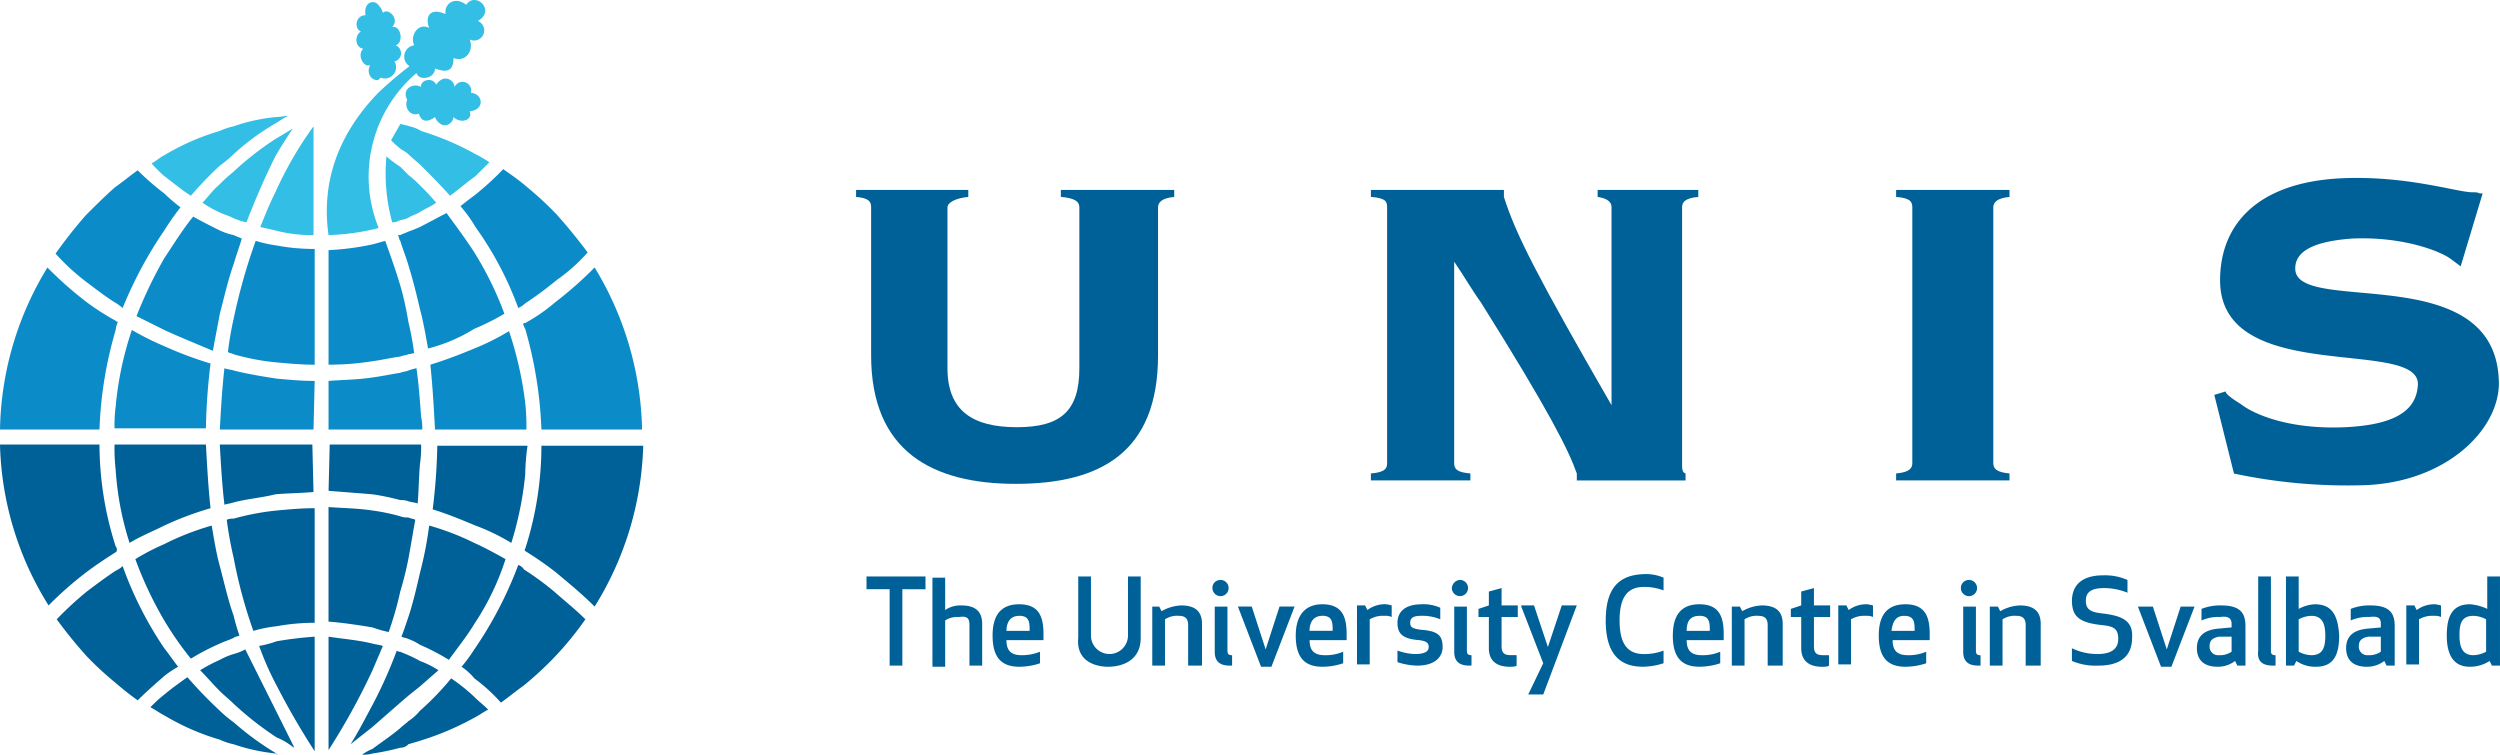
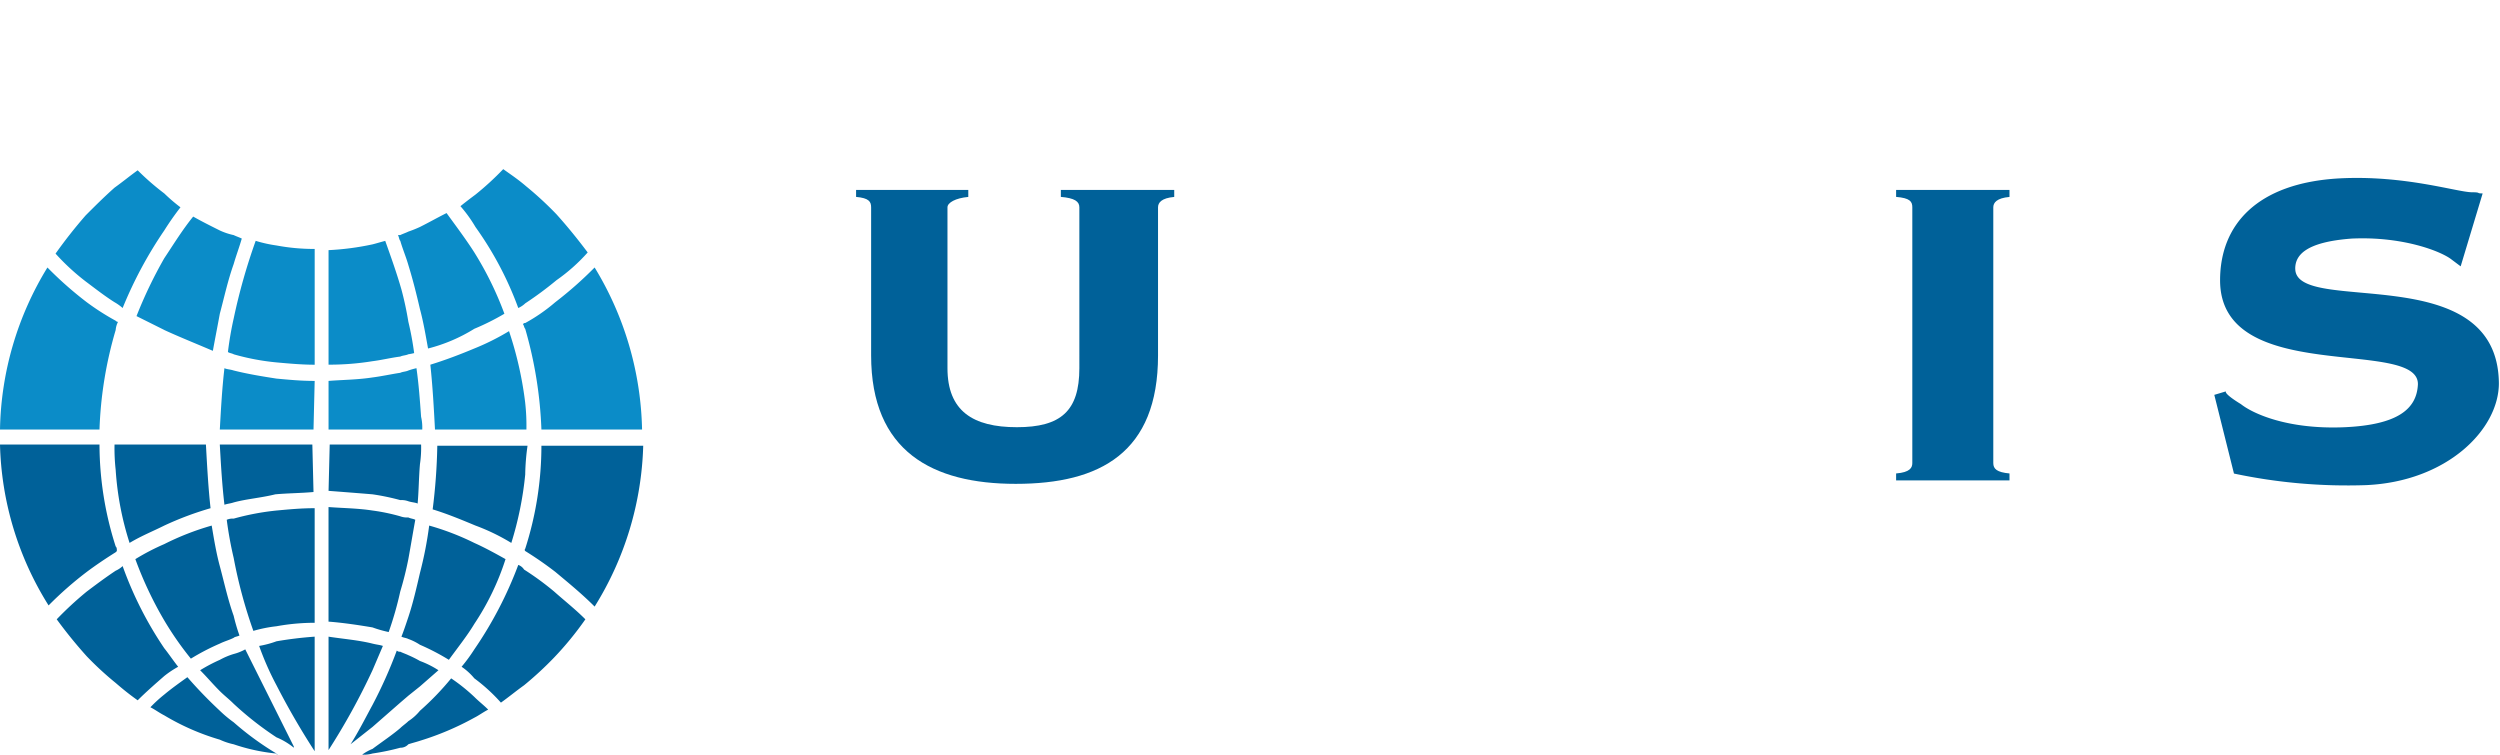
<svg xmlns="http://www.w3.org/2000/svg" id="UNIS_logo_liggende" width="265" height="80" viewBox="0 0 265 80">
  <g id="Group_363" data-name="Group 363" transform="translate(90.745 18.86)">
    <path id="Path_2032" data-name="Path 2032" d="M168.3,20.536c1.472.123,1.717.491,1.717,1.1V48.751c0,.491-.245.981-1.717,1.1v.736h12.018v-.736c-1.349-.123-1.717-.491-1.717-1.1V21.64c0-.491.368-.981,1.717-1.1V19.8H168.3Z" transform="translate(-58.057 -18.525)" fill="#006199" fill-rule="evenodd" />
    <path id="Path_2033" data-name="Path 2033" d="M204.384,28.377c0-1.349.981-2.821,6.009-3.189,5.4-.245,9.442,1.349,10.546,2.208l.981.736,2.33-7.728c-.736,0-.123-.123-1.1-.123-1.594,0-7.112-1.84-14.1-1.472-8.707.491-12.631,4.907-12.631,10.8,0,11.286,21.092,6.011,20.969,11.041-.123,2.576-2.085,4.294-7.848,4.539-6.009.245-9.688-1.472-10.914-2.453-.613-.368-1.717-1.1-1.594-1.349l-1.226.368,2.085,8.342a57.9,57.9,0,0,0,13.98,1.227c8.584-.368,14.1-5.888,14.1-10.8-.123-13.371-21.583-7.115-21.583-12.145" transform="translate(-51.835 -18.76)" fill="#006199" fill-rule="evenodd" />
-     <path id="Path_2034" data-name="Path 2034" d="M146.935,20.536c.736.123,1.472.368,1.472,1.1V42.617C140.558,29,138.229,24.462,137,20.536V19.8H122.9v.736c1.594.123,1.717.491,1.717,1.1V48.751c0,.491-.123.981-1.717,1.1v.736h10.546v-.736c-1.472-.123-1.717-.491-1.717-1.1V27.406c1.1,1.595,1.839,2.944,2.82,4.294,7.235,11.531,9.32,15.7,10.178,18.156v.736h11.527v-.736c-.368-.123-.368-.491-.368-1.1V21.64c0-.491.245-.981,1.717-1.1V19.8H146.935Z" transform="translate(-68.33 -18.525)" fill="#006199" fill-rule="evenodd" />
    <path id="Path_2035" data-name="Path 2035" d="M100.105,20.536c1.472.123,1.962.491,1.962,1.1V38.692c0,4.539-1.962,6.256-6.622,6.256s-7.358-1.717-7.358-6.256V21.64c0-.491.858-.981,2.207-1.1V19.8H78.4v.736c1.349.123,1.594.491,1.594,1.1v15.7c0,10.182,6.5,13.617,15.329,13.617,8.952,0,15.083-3.312,15.083-13.617V21.64c0-.491.368-.981,1.717-1.1V19.8H100.105v.736Z" transform="translate(-78.4 -18.525)" fill="#006199" fill-rule="evenodd" />
  </g>
-   <path id="Path_2036" data-name="Path 2036" d="M249.63,57.416a2.981,2.981,0,0,1,1.349.368v3.435a2.981,2.981,0,0,1-1.349.368c-1.226,0-1.472-.981-1.472-2.085s.123-2.085,1.472-2.085m-.368-1.227c-1.839,0-2.453,1.227-2.453,3.312s.736,3.312,2.453,3.312a3.8,3.8,0,0,0,2.085-.613l.245.491h.858V53.245H251.1V56.68A5.137,5.137,0,0,0,249.263,56.189Zm-3.066.123a5.309,5.309,0,0,0-.613-.123,3.12,3.12,0,0,0-1.962.613l-.245-.491h-.858v6.256h1.349V57.784a2.782,2.782,0,0,1,1.594-.368,1.555,1.555,0,0,1,.736.123V56.312Zm-6.377,3.312v1.595a2.2,2.2,0,0,1-1.349.368.9.9,0,0,1-.981-.981c0-.613.368-.859.981-.981Zm0-1.349v.368l-1.349.123c-1.472.123-2.33.736-2.33,2.085,0,.981.491,1.963,2.207,1.963a3.011,3.011,0,0,0,1.839-.613l.245.491h.858V58.52c0-1.349-.49-2.208-2.575-2.208a5.283,5.283,0,0,0-2.085.368v1.227a4.3,4.3,0,0,1,1.962-.368C239.575,57.416,239.82,57.662,239.82,58.275Zm-7.358-.859c1.226,0,1.472.981,1.472,2.085,0,1.227-.245,2.085-1.472,2.085a2.981,2.981,0,0,1-1.349-.368V57.784A2.981,2.981,0,0,1,232.463,57.416Zm.368-1.227a3.991,3.991,0,0,0-1.717.491V53.245h-1.349v9.446h.858l.245-.491a3.507,3.507,0,0,0,2.085.613c1.839,0,2.453-1.227,2.453-3.312C235.283,57.416,234.67,56.189,232.83,56.189Zm-4.415,6.5h.245v-1.1c-.368,0-.491-.123-.491-.491V53.245h-1.349V61.1C226.7,62.2,227.19,62.691,228.416,62.691ZM224,59.624v1.595a2.2,2.2,0,0,1-1.349.368.9.9,0,0,1-.981-.981c0-.613.368-.859.981-.981Zm0-1.349v.368l-1.349.123c-1.472.123-2.33.736-2.33,2.085,0,.981.491,1.963,2.207,1.963a3.011,3.011,0,0,0,1.839-.613l.245.491h.858V58.52c0-1.349-.49-2.208-2.575-2.208a5.283,5.283,0,0,0-2.085.368v1.227a4.3,4.3,0,0,1,1.962-.368C223.633,57.416,224,57.662,224,58.275Zm-9.933-1.84,2.453,6.379h1.1l2.453-6.379h-1.472l-1.472,4.539-1.472-4.539Zm-3.679.736c-1.226-.123-1.839-.368-1.839-1.349,0-.859.49-1.349,1.962-1.349a6.669,6.669,0,0,1,2.453.491V53.613a5.9,5.9,0,0,0-2.575-.491c-2.575,0-3.311,1.349-3.311,2.7,0,1.717.858,2.331,3.188,2.576,1.226.123,1.717.368,1.717,1.472,0,.859-.491,1.595-2.207,1.595a6.217,6.217,0,0,1-2.7-.613V62.2a6.46,6.46,0,0,0,2.82.491c2.575,0,3.556-1.227,3.556-2.944C213.578,57.907,212.352,57.416,210.389,57.171Zm-6.622,5.52V58.275c0-1.227-.613-1.963-2.207-1.963a4.519,4.519,0,0,0-2.085.613l-.245-.491h-.858v6.256h1.349V57.784a2.357,2.357,0,0,1,1.472-.368c.613,0,.981.245.981.981v4.294Zm-8.461-8.219a.858.858,0,1,0,.858-.859A.838.838,0,0,0,195.306,54.472Zm1.839,8.219h.245v-1.1c-.368,0-.49-.123-.49-.491V56.435h-1.349v4.784C195.551,62.2,196.042,62.691,197.146,62.691ZM189.3,57.416c1.1,0,1.1.736,1.1,1.595h-2.453C188.071,58.152,188.316,57.416,189.3,57.416ZM186.6,59.5c0,2.085.736,3.312,2.82,3.312a6.941,6.941,0,0,0,2.207-.368V61.219a4.668,4.668,0,0,1-1.962.368c-1.226,0-1.594-.613-1.594-1.595H192v-.613c0-1.717-.368-3.189-2.575-3.189C187.335,56.189,186.6,57.539,186.6,59.5Zm-.613-3.189a5.31,5.31,0,0,0-.613-.123,3.12,3.12,0,0,0-1.962.613l-.245-.491h-.858v6.256h1.349V57.784a2.782,2.782,0,0,1,1.594-.368,1.555,1.555,0,0,1,.736.123V56.312ZM181.2,61.587h-.49c-.736,0-.981-.245-.981-.981V57.539h1.717V56.312h-1.717v-1.84l-1.349.368v1.472l-1.1.368v.859h1.1v3.312c0,1.349.858,1.963,2.207,1.963.245,0,.613,0,.736-.123v-1.1Zm-4.782,1.1V58.275c0-1.227-.613-1.963-2.207-1.963a4.519,4.519,0,0,0-2.085.613l-.245-.491h-.858v6.256h1.349V57.784a2.357,2.357,0,0,1,1.472-.368c.613,0,.981.245.981.981v4.294Zm-8.829-5.275c1.1,0,1.1.736,1.1,1.595h-2.453C166.243,58.152,166.489,57.416,167.592,57.416Zm-2.82,2.085c0,2.085.736,3.312,2.82,3.312a6.942,6.942,0,0,0,2.207-.368V61.219a4.668,4.668,0,0,1-1.962.368c-1.226,0-1.594-.613-1.594-1.595h3.924v-.613c0-1.717-.368-3.189-2.575-3.189C165.508,56.189,164.772,57.539,164.772,59.5Zm-7.112-1.595c0,3.067,1.1,4.907,3.924,4.907a7.281,7.281,0,0,0,2.207-.368V61.1a5.726,5.726,0,0,1-2.085.368c-1.839,0-2.575-1.227-2.575-3.558s.736-3.558,2.575-3.558a5.726,5.726,0,0,1,2.085.368V53.368A4.763,4.763,0,0,0,161.583,53C158.763,53.123,157.659,54.84,157.659,57.907Zm-8.952-1.472,2.33,6.011-1.594,3.312h1.594l3.556-9.446H153l-1.472,4.416-1.472-4.416h-1.349Zm-.613,5.152H147.6c-.736,0-.981-.245-.981-.981V57.539h1.717V56.312h-1.717v-1.84l-1.349.368v1.472l-1.1.368v.859h1.1v3.312c0,1.349.858,1.963,2.207,1.963.245,0,.613,0,.736-.123v-1.1Zm-6.745-7.115a.858.858,0,1,0,.858-.859A.922.922,0,0,0,141.35,54.472Zm1.839,8.219h.245v-1.1c-.368,0-.49-.123-.49-.491V56.435H141.6v4.784C141.6,62.2,142.086,62.691,143.189,62.691Zm-6.254-4.539c0-.613.491-.736,1.226-.736a5.082,5.082,0,0,1,1.962.368V56.558a4.3,4.3,0,0,0-1.962-.368c-1.839,0-2.575.859-2.575,1.963s.491,1.717,2.33,1.84c.858.123.981.368.981.736q0,.736-1.472.736a6.022,6.022,0,0,1-1.839-.368v1.227a7.1,7.1,0,0,0,2.085.368c1.962,0,2.7-.981,2.7-1.963,0-1.227-.49-1.717-2.33-1.84C137.18,58.766,136.935,58.643,136.935,58.152Zm-1.962-1.84a5.31,5.31,0,0,0-.613-.123,3.12,3.12,0,0,0-1.962.613l-.245-.491h-.858v6.256h1.349V57.784a2.782,2.782,0,0,1,1.594-.368,1.555,1.555,0,0,1,.736.123V56.312Zm-7.358,1.1c1.1,0,1.1.736,1.1,1.595h-2.453C126.267,58.152,126.634,57.416,127.615,57.416ZM124.8,59.5c0,2.085.736,3.312,2.82,3.312a6.942,6.942,0,0,0,2.207-.368V61.219a4.668,4.668,0,0,1-1.962.368c-1.226,0-1.594-.613-1.594-1.595h3.924v-.613c0-1.717-.368-3.189-2.575-3.189C125.653,56.189,124.8,57.539,124.8,59.5Zm-6.131-3.067,2.453,6.379h1.1l2.453-6.379h-1.594l-1.472,4.539-1.472-4.539Zm-2.7-1.963a.858.858,0,1,0,.858-.859A.838.838,0,0,0,115.966,54.472Zm1.839,8.219h.245v-1.1c-.368,0-.491-.123-.491-.491V56.435h-1.349v4.784C116.211,62.2,116.7,62.691,117.805,62.691Zm-2.943,0V58.275c0-1.227-.613-1.963-2.207-1.963a4.519,4.519,0,0,0-2.085.613l-.245-.491h-.736v6.256h1.349V57.784a2.357,2.357,0,0,1,1.472-.368c.613,0,.981.245.981.981v4.294Zm-9.933.123c1.226,0,3.434-.491,3.434-3.067v-6.5h-1.349V59.5a1.962,1.962,0,1,1-3.924,0V53.245h-1.349v6.5C101.5,62.323,103.7,62.814,104.929,62.814Zm-9.442-5.4c1.1,0,1.1.736,1.1,1.595H94.138C94.138,58.152,94.506,57.416,95.487,57.416ZM92.666,59.5c0,2.085.736,3.312,2.82,3.312a6.942,6.942,0,0,0,2.207-.368V61.219a5.082,5.082,0,0,1-1.962.368c-1.226,0-1.594-.613-1.594-1.595h3.924v-.613c0-1.717-.368-3.189-2.575-3.189C93.4,56.189,92.666,57.539,92.666,59.5Zm-2.453-1.1v4.294h1.349V58.275c0-1.227-.613-1.963-2.207-1.963a2.815,2.815,0,0,0-1.717.491V53.368H86.29v9.446h1.349V57.907a2.357,2.357,0,0,1,1.472-.368C89.969,57.416,90.214,57.662,90.214,58.4Zm-4.66-3.8V53.245H79.3v1.349h2.453v8.1H83.1v-8.1Z" transform="translate(12.549 7.863)" fill="#006199" />
-   <path id="Path_2037" data-name="Path 2037" d="M49.138,24.135c-.981-1.1-2.085-2.208-3.066-3.189-.368-.368-.858-.736-1.226-1.1a3.726,3.726,0,0,0-.858-.613,8.919,8.919,0,0,1-1.1-.981l.981-1.717h.123c.245.123.613.123.858.245a3.671,3.671,0,0,1,1.226.491,30.168,30.168,0,0,1,5.764,2.453,15.633,15.633,0,0,1,1.472.859l-1.472,1.472c-.858.613-1.717,1.349-2.7,2.085m-4.415-2.208a11.057,11.057,0,0,1,1.226,1.1,23.547,23.547,0,0,1,1.717,1.84c-.491.368-1.1.613-1.717.981-.368.245-.858.368-1.226.613a2.273,2.273,0,0,1-.858.245,1.772,1.772,0,0,1-.858.245,19.577,19.577,0,0,1-.613-6.992,11.5,11.5,0,0,0,1.472,1.1ZM26.207,19.719a12.989,12.989,0,0,1-1.472,1.227,37.651,37.651,0,0,0-3.066,3.189c-.981-.613-1.839-1.349-2.82-2.085A13.992,13.992,0,0,1,17.5,20.7c.491-.245.858-.613,1.349-.859a25.221,25.221,0,0,1,5.886-2.576,6.911,6.911,0,0,1,1.472-.491,18.7,18.7,0,0,1,4.537-.981c.368,0,.858-.123,1.226-.123a10.783,10.783,0,0,0-1.226.736A25.41,25.41,0,0,0,26.207,19.719Zm2.82,7.728c.491-1.227.981-2.453,1.594-3.68a39.844,39.844,0,0,1,4.047-6.992V28.306a15.228,15.228,0,0,1-4.047-.491C30.131,27.692,29.518,27.57,29.027,27.447ZM44.6,13.953c-.613-1.1.613-1.84,1.472-1.349-.123-.736,1.226-1.1,1.594-.245a1.635,1.635,0,0,1,.736-.613.984.984,0,0,1,1.226.859.914.914,0,0,1,1.717.613c1.349.123,1.472,1.84-.123,1.963.368.981-.981,1.349-1.717.613a.955.955,0,0,1-1.1.859,1.422,1.422,0,0,1-.858-.859c-.858.613-1.472.491-1.717-.368C44.969,15.793,44.233,14.812,44.6,13.953Zm6.622-6.379c.491,1.227-.491,2.453-1.717,1.963,0,.859-.245,1.349-.981,1.349a3.79,3.79,0,0,1-.981-.245c0,1.1-1.717,1.349-1.962.491a14.422,14.422,0,0,0-4.047,16.315v.123a24.841,24.841,0,0,1-5.273.736c-.858-6.011,1.349-11.041,5.273-15.089A39.641,39.641,0,0,1,44.846,10.4a1.2,1.2,0,0,1,.491-2.208c-.491-1.1.491-2.453,1.594-1.84-.491-1.227.123-2.208,1.717-1.472V4.507c.123-.859,1.1-1.472,2.207-.613.981-1.472,3.188.613,1.226,1.717A1.072,1.072,0,1,1,51.223,7.574Zm-7.848.613A.9.9,0,0,1,43.252,9.9a1.193,1.193,0,0,1-1.472,1.717l-.245.245c-.613.123-1.349-.613-.858-1.595-.613.368-1.472-.981-.736-1.717-.858-.123-.981-1.349-.245-1.84C38.96,6.47,39.083,5,40.186,5c-.245-1.349.858-1.717,1.349-1.1a1.977,1.977,0,0,1,.491.859c.491-.613,1.839.613.981,1.472C43.988,6.1,44.233,7.942,43.375,8.187ZM32.461,17.02h0q-1.1,1.656-1.839,2.944c-1.1,2.208-1.962,4.171-3.066,6.992a6.912,6.912,0,0,1-1.472-.491c-.491-.245-.981-.368-1.472-.613a12.253,12.253,0,0,1-1.717-.981c.613-.613,1.1-1.349,1.717-1.84a14.7,14.7,0,0,1,1.472-1.349,32.238,32.238,0,0,1,4.537-3.558l1.839-1.1Z" transform="translate(-1.435 -3.386)" fill="#33bee5" fill-rule="evenodd" />
  <path id="Path_2038" data-name="Path 2038" d="M53.329,65.353a17.552,17.552,0,0,0,1.349-1.84,41.451,41.451,0,0,0,4.66-8.955,1.224,1.224,0,0,1,.613.491,30.364,30.364,0,0,1,3.188,2.331c1.1.981,2.207,1.84,3.311,2.944a34.129,34.129,0,0,1-3.311,4.048,36.256,36.256,0,0,1-3.188,2.944c-.858.613-1.594,1.227-2.453,1.84a18.479,18.479,0,0,0-2.82-2.576,6.428,6.428,0,0,0-1.349-1.227m6.745-12.267h0a.17.17,0,0,1,0-.245A35.694,35.694,0,0,0,61.79,41.923H72.581a33.93,33.93,0,0,1-5.15,17.052c-1.349-1.349-2.7-2.453-4.169-3.68A37.959,37.959,0,0,0,60.073,53.086ZM46.461,63.636a.45.45,0,0,0,.368.123c.245.123.613.245.858.368a11.392,11.392,0,0,1,1.226.613,9.775,9.775,0,0,1,1.962.981l-1.962,1.717-1.226.981-.858.736-2.943,2.576-2.33,1.84c.858-1.349,1.594-2.821,2.33-4.171A48.567,48.567,0,0,0,46.461,63.636Zm5.518.981a24.09,24.09,0,0,0-3.066-1.595,5.727,5.727,0,0,0-1.226-.613c-.245-.123-.491-.123-.736-.245.245-.613.491-1.349.736-2.085.491-1.472.858-3.067,1.226-4.662a40.31,40.31,0,0,0,.981-5.03,27.655,27.655,0,0,1,4.782,1.84c1.1.491,2.207,1.1,3.311,1.717a27.354,27.354,0,0,1-3.311,6.87C53.942,62.041,52.961,63.268,51.98,64.617Zm8.093-19.628A36.092,36.092,0,0,1,58.6,52.227a21.731,21.731,0,0,0-3.8-1.84c-1.472-.613-2.943-1.227-4.537-1.717a62.407,62.407,0,0,0,.491-6.747h9.565A23.907,23.907,0,0,0,60.073,44.989ZM43.886,62.9c.491.123.736.123,1.1.245l-1.1,2.576a70.714,70.714,0,0,1-4.66,8.464V62.164C40.821,62.409,42.415,62.532,43.886,62.9ZM45.6,61.673a12.579,12.579,0,0,1-1.717-.491c-1.472-.245-3.066-.491-4.66-.613V48.424c1.594.123,3.066.123,4.66.368a20.776,20.776,0,0,1,2.943.613,2.086,2.086,0,0,0,.858.123c.245.123.491.123.736.245-.245,1.349-.491,2.821-.736,4.171a35.142,35.142,0,0,1-.858,3.435A35.861,35.861,0,0,1,45.6,61.673ZM39.349,41.8h9.688a11.906,11.906,0,0,1-.123,2.085c-.123,1.472-.123,2.821-.245,4.171-.245-.123-.613-.123-.981-.245a2.086,2.086,0,0,0-.858-.123,25.106,25.106,0,0,0-2.943-.613c-1.472-.123-3.066-.245-4.66-.368Zm-7.48,21.345a10.212,10.212,0,0,0,1.839-.491,40.578,40.578,0,0,1,4.047-.491V74.308a79.536,79.536,0,0,1-4.047-6.992A30.9,30.9,0,0,1,31.869,63.145Zm-.613-1.595a51.033,51.033,0,0,1-2.085-7.728,39.589,39.589,0,0,1-.736-4.048,1.555,1.555,0,0,1,.736-.123,26.983,26.983,0,0,1,4.537-.859c1.349-.123,2.575-.245,4.047-.245V60.692a22.571,22.571,0,0,0-4.047.368A14.461,14.461,0,0,0,31.256,61.55ZM29.171,47.934c-.368.123-.613.123-.981.245-.245-2.085-.368-4.171-.491-6.379h9.81l.123,5.03c-1.349.123-2.7.123-4.047.245C32.114,47.443,30.52,47.566,29.171,47.934Zm0,21.345c-.491-.491-.981-.859-1.472-1.349-.736-.736-1.349-1.472-2.085-2.208a17.125,17.125,0,0,1,2.085-1.1A7.5,7.5,0,0,1,29.171,64a5.123,5.123,0,0,0,1.226-.491l3.311,6.624,1.839,3.68v.123a7.318,7.318,0,0,0-1.839-1.1A34.284,34.284,0,0,1,29.171,69.279Zm.613-7.238c-.245.123-.491.123-.613.245-.491.245-.981.368-1.472.613a24.091,24.091,0,0,0-3.066,1.595,33.719,33.719,0,0,1-2.82-4.048,39.458,39.458,0,0,1-3.066-6.5,24.091,24.091,0,0,1,3.066-1.595,28.379,28.379,0,0,1,5.028-1.963c.245,1.472.491,2.944.858,4.294.491,1.84.858,3.558,1.472,5.275A18.928,18.928,0,0,0,29.784,62.041ZM16.663,44.5a20.8,20.8,0,0,1-.123-2.7h9.688c.123,2.208.245,4.539.491,6.747a33.59,33.59,0,0,0-4.905,1.84c-1.226.613-2.453,1.1-3.679,1.84A31.945,31.945,0,0,1,16.663,44.5Zm7.6,21.958A47.017,47.017,0,0,0,27.7,70.015a12.99,12.99,0,0,0,1.472,1.227,30.751,30.751,0,0,0,4.537,3.312l.123.123a.12.12,0,0,1-.123-.123,20.034,20.034,0,0,1-4.537-.981,6.912,6.912,0,0,1-1.472-.491,25.22,25.22,0,0,1-5.886-2.576c-.491-.245-.981-.613-1.472-.859A14.7,14.7,0,0,1,21.813,68.3C22.549,67.684,23.407,67.071,24.266,66.457Zm-7.6-11.286a2.565,2.565,0,0,0,.736-.491,38.788,38.788,0,0,0,4.415,8.71c.491.613.981,1.349,1.472,1.963a10.23,10.23,0,0,0-1.472.981c-.981.859-1.962,1.717-2.82,2.576-.858-.613-1.472-1.1-2.33-1.84A33.422,33.422,0,0,1,13.6,64.249a49.445,49.445,0,0,1-3.188-3.926A36.255,36.255,0,0,1,13.6,57.379C14.578,56.643,15.559,55.907,16.663,55.171ZM14.946,41.8a35.5,35.5,0,0,0,1.717,10.8c.123.123.123.245.123.491l-.123.123c-.981.613-2.085,1.349-3.066,2.085A38.13,38.13,0,0,0,9.55,58.852,33.563,33.563,0,0,1,4.4,41.8H14.946ZM46.829,71.855c.245-.245.613-.491.858-.736a5.272,5.272,0,0,0,1.226-1.1,29.385,29.385,0,0,0,3.311-3.435,19.11,19.11,0,0,1,2.453,1.963c.491.491.981.859,1.472,1.349-.491.245-.981.613-1.472.859A30.168,30.168,0,0,1,48.914,73.2c-.368.123-.858.245-1.226.368a1.113,1.113,0,0,1-.858.368,25.107,25.107,0,0,1-2.943.613,3.394,3.394,0,0,1-1.1.123,4.97,4.97,0,0,1,1.1-.613C44.867,73.327,45.971,72.591,46.829,71.855Z" transform="translate(-4.4 5.323)" fill="#006199" fill-rule="evenodd" />
-   <path id="Path_2039" data-name="Path 2039" d="M60.073,32.23a2.565,2.565,0,0,1-.736.491A35.9,35.9,0,0,0,54.8,24.134a14.47,14.47,0,0,0-1.594-2.208c.613-.491,1.1-.859,1.594-1.227A30.7,30.7,0,0,0,57.743,18c.858.613,1.594,1.1,2.453,1.84a36.253,36.253,0,0,1,3.188,2.944q1.655,1.84,3.311,4.048a18.959,18.959,0,0,1-3.311,2.944,37.633,37.633,0,0,1-3.311,2.453M61.79,45.6a44.1,44.1,0,0,0-1.717-10.673c-.123-.123-.123-.368-.245-.491.123-.123.123-.123.245-.123a18.515,18.515,0,0,0,3.188-2.208,40.584,40.584,0,0,0,4.169-3.68A34.269,34.269,0,0,1,72.459,45.6H61.79ZM39.226,40.449c1.594-.123,3.066-.123,4.66-.368.981-.123,2.085-.368,2.943-.491.245-.123.613-.123.858-.245a7.814,7.814,0,0,1,.858-.245c.245,1.717.368,3.435.491,5.152a5.034,5.034,0,0,1,.123,1.349H39.226Zm-22.564,2.7a35.208,35.208,0,0,1,1.717-8.1,29.88,29.88,0,0,0,3.434,1.717,39.865,39.865,0,0,0,4.905,1.84,64.677,64.677,0,0,0-.491,6.87H16.54A15.647,15.647,0,0,1,16.663,43.148Zm0-9.078a.38.38,0,0,0,.245.123,2.275,2.275,0,0,0-.245.859A42.176,42.176,0,0,0,14.946,45.6H4.4A33.908,33.908,0,0,1,9.428,28.427a38.935,38.935,0,0,0,4.169,3.68A26.1,26.1,0,0,0,16.663,34.07Zm43.41,8.71A21.724,21.724,0,0,1,60.2,45.6H50.508c-.123-2.331-.245-4.539-.491-6.87,1.594-.491,3.188-1.1,4.66-1.717a25.722,25.722,0,0,0,3.679-1.84A38.15,38.15,0,0,1,60.073,42.78ZM23.53,22.048A29.757,29.757,0,0,0,21.813,24.5,43.789,43.789,0,0,0,17.4,32.721a5.191,5.191,0,0,0-.858-.613c-.981-.613-2.085-1.472-3.066-2.208a23.875,23.875,0,0,1-3.188-2.944,51.42,51.42,0,0,1,3.188-4.048c.981-.981,1.962-1.963,3.066-2.944.858-.613,1.594-1.227,2.453-1.84a26.953,26.953,0,0,0,2.82,2.453A18.311,18.311,0,0,0,23.53,22.048Zm-1.717,13L18.87,33.579a47.2,47.2,0,0,1,2.943-6.134c.981-1.472,1.962-3.067,3.066-4.416.858.491,1.839.981,2.82,1.472a6.912,6.912,0,0,0,1.472.491c.245.123.613.245.858.368-.245.859-.613,1.84-.858,2.7-.613,1.717-.981,3.435-1.472,5.275-.245,1.349-.491,2.576-.736,3.926C25.247,36.524,23.407,35.788,21.813,35.052Zm25.875-.859A31.388,31.388,0,0,1,48.3,37.5a5.31,5.31,0,0,1-.613.123c-.245.123-.613.123-.858.245-.981.123-1.962.368-2.943.491a28.687,28.687,0,0,1-4.66.368V26.587a28.446,28.446,0,0,0,4.66-.613c.491-.123.858-.245,1.349-.368.613,1.717,1.226,3.435,1.717,5.152A34.326,34.326,0,0,1,47.688,34.193Zm2.085,2.821c-.245-1.349-.491-2.821-.858-4.171-.368-1.595-.736-3.067-1.226-4.662-.245-.859-.613-1.717-.858-2.576-.123-.123-.123-.368-.245-.613h.245c.245-.123.613-.245.858-.368a12.719,12.719,0,0,0,1.226-.491c.981-.491,1.839-.981,2.82-1.472.981,1.349,2.085,2.821,2.943,4.171a35.441,35.441,0,0,1,3.188,6.5,25.769,25.769,0,0,1-3.188,1.595A17.4,17.4,0,0,1,49.772,37.014Zm-20.6.613c-.245-.123-.491-.123-.613-.245a35.967,35.967,0,0,1,.613-3.558,62.87,62.87,0,0,1,2.33-8.219,14.254,14.254,0,0,0,2.207.491,21.587,21.587,0,0,0,4.047.368V38.732c-1.349,0-2.7-.123-4.047-.245A24.824,24.824,0,0,1,29.171,37.628ZM33.586,45.6H27.7c.123-2.208.245-4.416.491-6.5.245.123.613.123.981.245,1.472.368,2.943.613,4.537.859,1.349.123,2.575.245,4.047.245L37.632,45.6H33.586Z" transform="translate(-4.4 -0.072)" fill="#0b8cc8" fill-rule="evenodd" />
+   <path id="Path_2039" data-name="Path 2039" d="M60.073,32.23a2.565,2.565,0,0,1-.736.491A35.9,35.9,0,0,0,54.8,24.134a14.47,14.47,0,0,0-1.594-2.208c.613-.491,1.1-.859,1.594-1.227A30.7,30.7,0,0,0,57.743,18c.858.613,1.594,1.1,2.453,1.84a36.253,36.253,0,0,1,3.188,2.944q1.655,1.84,3.311,4.048a18.959,18.959,0,0,1-3.311,2.944,37.633,37.633,0,0,1-3.311,2.453M61.79,45.6a44.1,44.1,0,0,0-1.717-10.673c-.123-.123-.123-.368-.245-.491.123-.123.123-.123.245-.123a18.515,18.515,0,0,0,3.188-2.208,40.584,40.584,0,0,0,4.169-3.68A34.269,34.269,0,0,1,72.459,45.6H61.79ZM39.226,40.449c1.594-.123,3.066-.123,4.66-.368.981-.123,2.085-.368,2.943-.491.245-.123.613-.123.858-.245a7.814,7.814,0,0,1,.858-.245c.245,1.717.368,3.435.491,5.152a5.034,5.034,0,0,1,.123,1.349H39.226Zm-22.564,2.7H16.54A15.647,15.647,0,0,1,16.663,43.148Zm0-9.078a.38.38,0,0,0,.245.123,2.275,2.275,0,0,0-.245.859A42.176,42.176,0,0,0,14.946,45.6H4.4A33.908,33.908,0,0,1,9.428,28.427a38.935,38.935,0,0,0,4.169,3.68A26.1,26.1,0,0,0,16.663,34.07Zm43.41,8.71A21.724,21.724,0,0,1,60.2,45.6H50.508c-.123-2.331-.245-4.539-.491-6.87,1.594-.491,3.188-1.1,4.66-1.717a25.722,25.722,0,0,0,3.679-1.84A38.15,38.15,0,0,1,60.073,42.78ZM23.53,22.048A29.757,29.757,0,0,0,21.813,24.5,43.789,43.789,0,0,0,17.4,32.721a5.191,5.191,0,0,0-.858-.613c-.981-.613-2.085-1.472-3.066-2.208a23.875,23.875,0,0,1-3.188-2.944,51.42,51.42,0,0,1,3.188-4.048c.981-.981,1.962-1.963,3.066-2.944.858-.613,1.594-1.227,2.453-1.84a26.953,26.953,0,0,0,2.82,2.453A18.311,18.311,0,0,0,23.53,22.048Zm-1.717,13L18.87,33.579a47.2,47.2,0,0,1,2.943-6.134c.981-1.472,1.962-3.067,3.066-4.416.858.491,1.839.981,2.82,1.472a6.912,6.912,0,0,0,1.472.491c.245.123.613.245.858.368-.245.859-.613,1.84-.858,2.7-.613,1.717-.981,3.435-1.472,5.275-.245,1.349-.491,2.576-.736,3.926C25.247,36.524,23.407,35.788,21.813,35.052Zm25.875-.859A31.388,31.388,0,0,1,48.3,37.5a5.31,5.31,0,0,1-.613.123c-.245.123-.613.123-.858.245-.981.123-1.962.368-2.943.491a28.687,28.687,0,0,1-4.66.368V26.587a28.446,28.446,0,0,0,4.66-.613c.491-.123.858-.245,1.349-.368.613,1.717,1.226,3.435,1.717,5.152A34.326,34.326,0,0,1,47.688,34.193Zm2.085,2.821c-.245-1.349-.491-2.821-.858-4.171-.368-1.595-.736-3.067-1.226-4.662-.245-.859-.613-1.717-.858-2.576-.123-.123-.123-.368-.245-.613h.245c.245-.123.613-.245.858-.368a12.719,12.719,0,0,0,1.226-.491c.981-.491,1.839-.981,2.82-1.472.981,1.349,2.085,2.821,2.943,4.171a35.441,35.441,0,0,1,3.188,6.5,25.769,25.769,0,0,1-3.188,1.595A17.4,17.4,0,0,1,49.772,37.014Zm-20.6.613c-.245-.123-.491-.123-.613-.245a35.967,35.967,0,0,1,.613-3.558,62.87,62.87,0,0,1,2.33-8.219,14.254,14.254,0,0,0,2.207.491,21.587,21.587,0,0,0,4.047.368V38.732c-1.349,0-2.7-.123-4.047-.245A24.824,24.824,0,0,1,29.171,37.628ZM33.586,45.6H27.7c.123-2.208.245-4.416.491-6.5.245.123.613.123.981.245,1.472.368,2.943.613,4.537.859,1.349.123,2.575.245,4.047.245L37.632,45.6H33.586Z" transform="translate(-4.4 -0.072)" fill="#0b8cc8" fill-rule="evenodd" />
</svg>